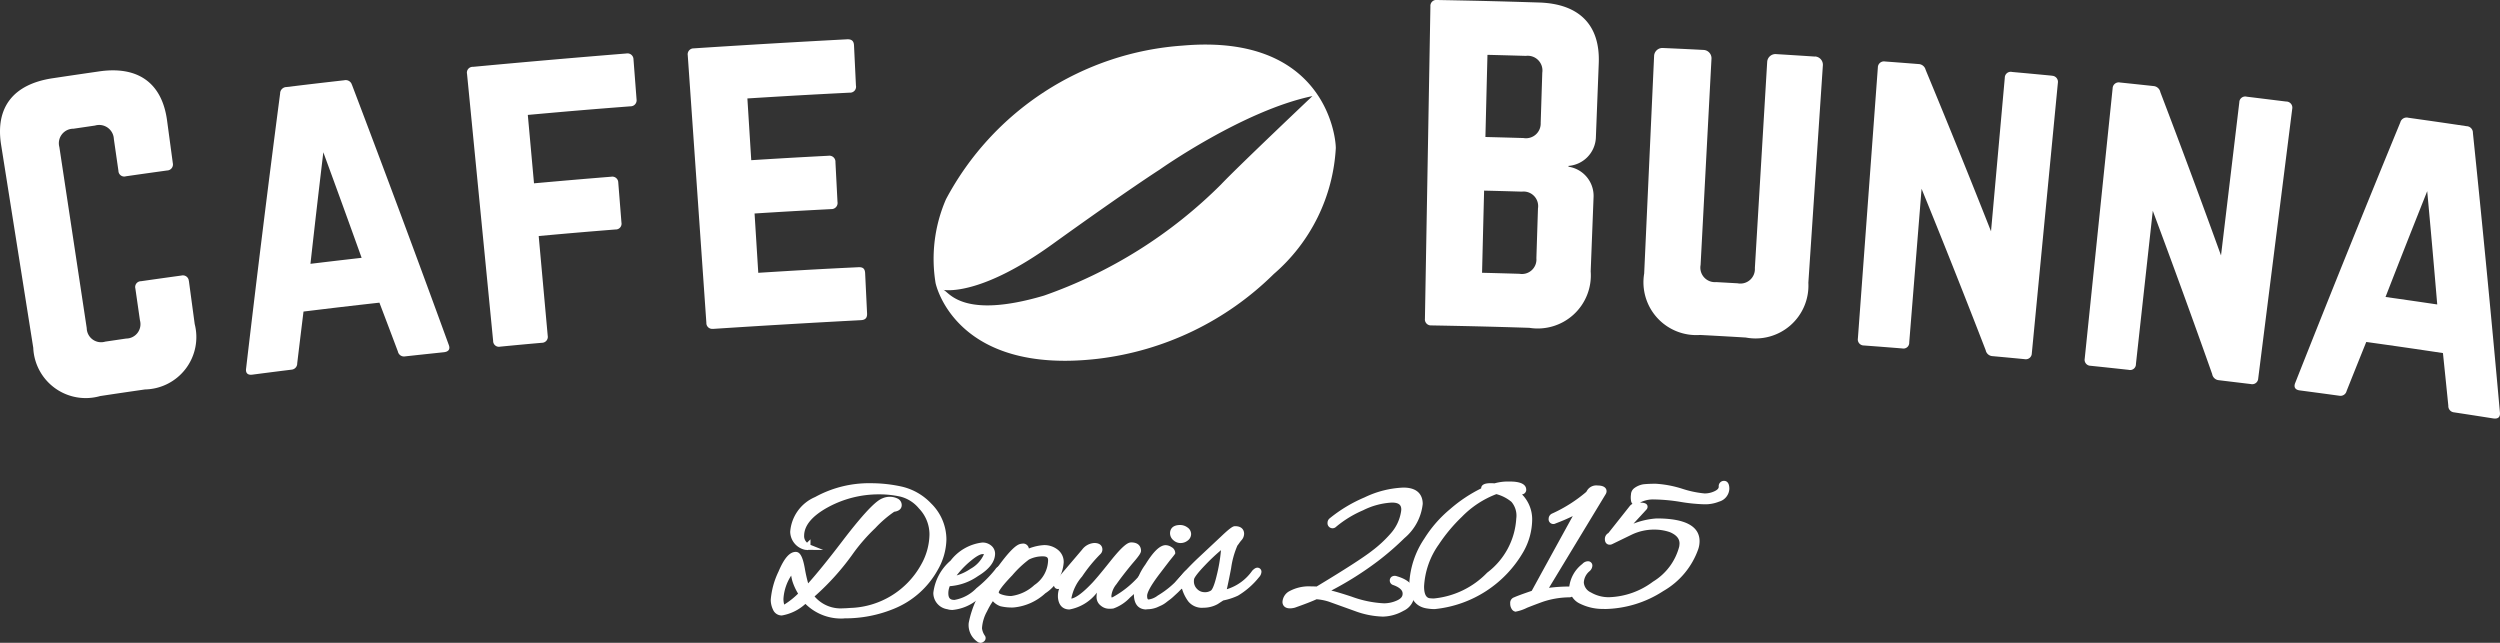
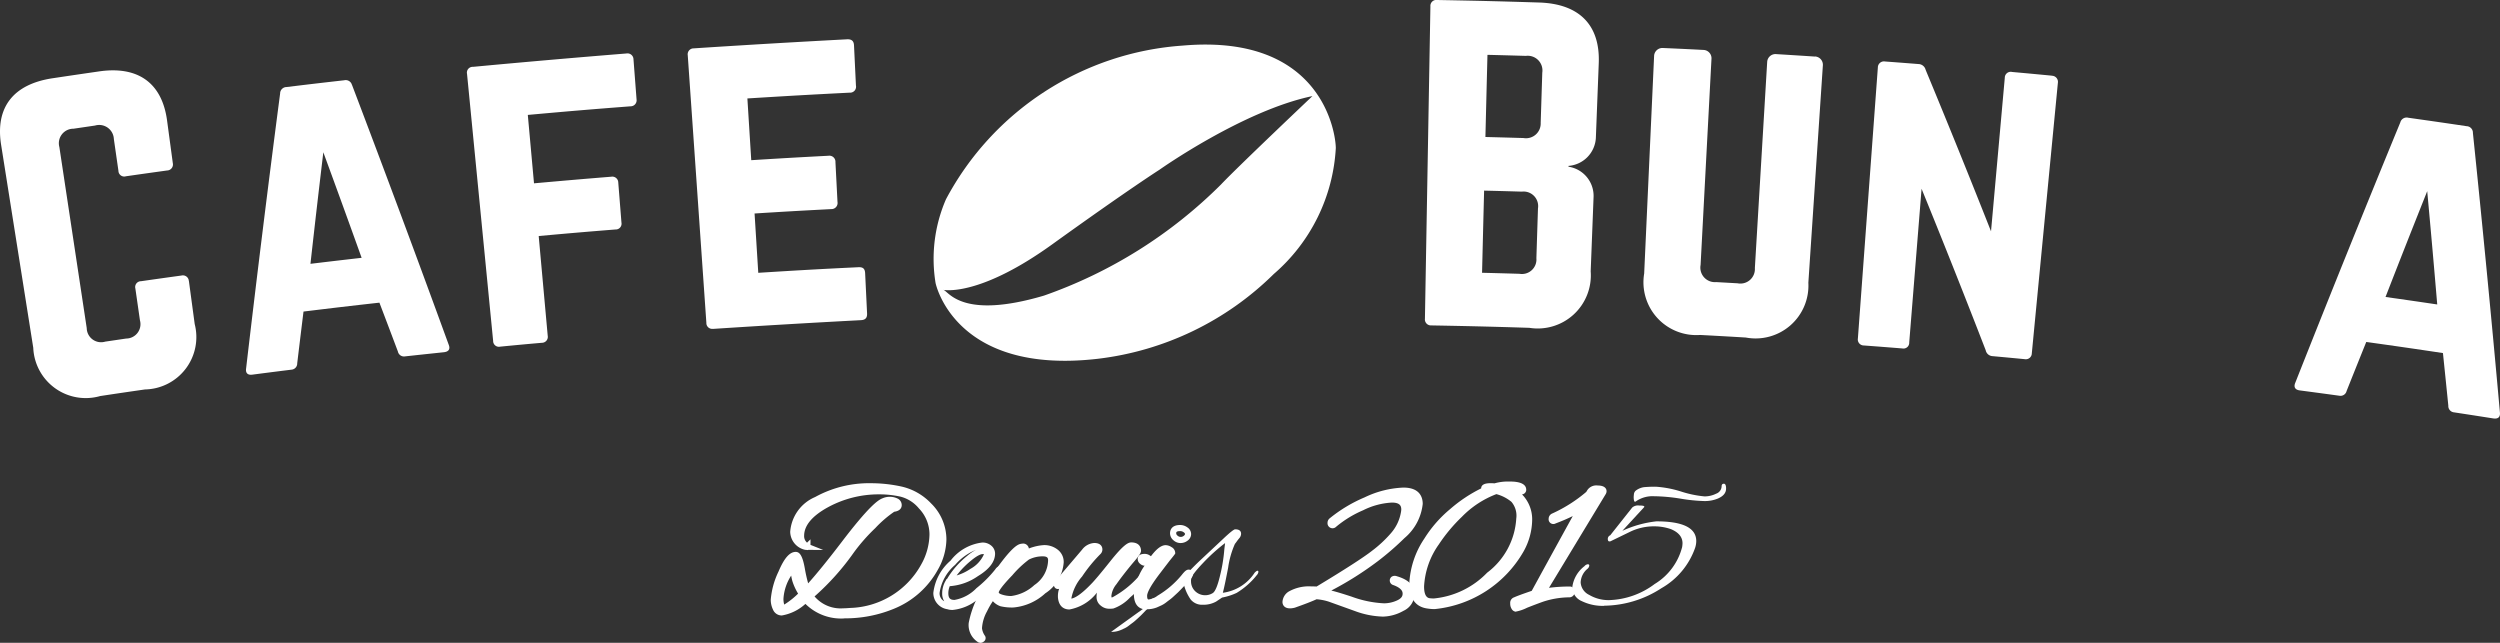
<svg xmlns="http://www.w3.org/2000/svg" id="Group_32" data-name="Group 32" width="129.568" height="33.315" viewBox="0 0 129.568 33.315">
  <rect x="0" y="0" width="129.568" height="33.315" fill="#333333" stroke="none" />
  <defs>
    <clipPath id="clip-path">
      <rect id="Rectangle_46" data-name="Rectangle 46" width="129.568" height="33.315" fill="#fff" />
    </clipPath>
  </defs>
  <g id="Group_31" data-name="Group 31" clip-path="url(#clip-path)">
    <path id="Path_149" data-name="Path 149" d="M324.8,19.876c0-.7-.652-5.943-7.924-5.314a15.077,15.077,0,0,0-12.279,7.964,7.755,7.755,0,0,0-.54,4.342s.971,4.8,8.434,3.924a15.576,15.576,0,0,0,9.093-4.39,9.292,9.292,0,0,0,3.216-6.526m-5.946,1.882a24.378,24.378,0,0,1-9.18,5.763c-4.21,1.245-4.917-.182-5.2-.295l-.039-.007a.084.084,0,0,1,.039.007c.28.041,2.1.179,5.621-2.357,3.966-2.854,5.569-3.874,5.569-3.874s4.336-3.069,7.925-3.815c0,0-3.9,3.692-4.735,4.578" transform="translate(-255.569 -12.2)" fill="#fff" />
    <path id="Path_150" data-name="Path 150" d="M9.787,33.824a.309.309,0,0,0-.382-.284c-.841.116-1.261.175-2.1.295a.3.3,0,0,0-.289.378l.237,1.648a.745.745,0,0,1-.716.945l-1.084.16a.745.745,0,0,1-.958-.7L3.077,26.883a.753.753,0,0,1,.733-.952l1.115-.164a.762.762,0,0,1,.976.7l.237,1.648a.3.3,0,0,0,.388.281c.852-.122,1.278-.182,2.131-.3a.312.312,0,0,0,.3-.377l-.3-2.227c-.265-1.938-1.508-2.822-3.516-2.532-.967.14-1.451.211-2.417.356C.687,23.623-.249,24.828.057,26.76L1.724,37.286a2.721,2.721,0,0,0,3.469,2.5c.928-.14,1.391-.208,2.32-.342a2.714,2.714,0,0,0,2.578-3.389l-.3-2.227" transform="translate(0 -19.26)" fill="#fff" />
    <path id="Path_151" data-name="Path 151" d="M85.576,26.359a.334.334,0,0,0-.4-.248c-1.2.136-1.8.206-2.993.351a.334.334,0,0,0-.331.334q-.931,7.123-1.764,14.257c-.033.235.087.345.316.316.813-.106,1.22-.158,2.034-.259a.321.321,0,0,0,.3-.33c.129-1.073.194-1.609.326-2.682,1.573-.192,2.36-.285,3.934-.461.385,1.012.577,1.519.958,2.532a.321.321,0,0,0,.365.253c.806-.088,1.21-.131,2.016-.216.25-.026.341-.161.255-.382q-2.459-6.749-5.011-13.463m-2.157,9.262c.259-2.312.393-3.468.667-5.78.8,2.186,1.2,3.28,1.985,5.47-1.061.121-1.592.183-2.652.311" transform="translate(-67.334 -21.951)" fill="#fff" />
    <path id="Path_152" data-name="Path 152" d="M155.8,26.828c1.587-.144,2.381-.212,3.969-.339a.3.3,0,0,0,.311-.359l-.165-2.075a.31.31,0,0,0-.367-.3c-1.6.129-2.4.2-4,.342l-.321-3.545c2.126-.192,3.19-.282,5.318-.446a.312.312,0,0,0,.318-.358l-.159-2.075a.312.312,0,0,0-.371-.305q-3.975.321-7.943.692a.3.3,0,0,0-.313.365l1.353,13.837a.3.3,0,0,0,.365.3c.866-.084,1.3-.125,2.164-.2a.307.307,0,0,0,.3-.362c-.187-2.065-.28-3.1-.467-5.161" transform="translate(-127.872 -14.596)" fill="#fff" />
    <path id="Path_153" data-name="Path 153" d="M225.215,27.823q3.836-.251,7.673-.453c.25-.012.328-.141.318-.349l-.1-2.079c-.011-.229-.1-.329-.352-.316-2.075.1-3.112.16-5.187.29-.077-1.23-.115-1.845-.192-3.074,1.591-.1,2.386-.145,3.978-.228a.316.316,0,0,0,.32-.371l-.106-2.058a.316.316,0,0,0-.359-.336c-1.6.084-2.4.13-4.005.23l-.2-3.2c2.121-.132,3.182-.192,5.3-.3a.308.308,0,0,0,.326-.37c-.04-.832-.06-1.247-.1-2.079-.01-.208-.1-.328-.362-.316q-3.98.21-7.955.47a.306.306,0,0,0-.3.354q.483,6.935.965,13.87a.3.3,0,0,0,.336.311" transform="translate(-188.268 -10.777)" fill="#fff" />
    <path id="Path_154" data-name="Path 154" d="M469.844.131C467.729.065,466.672.039,464.556,0a.308.308,0,0,0-.359.331q-.142,8.1-.284,16.19a.311.311,0,0,0,.333.344c2.03.037,3.045.062,5.075.125a2.753,2.753,0,0,0,3.183-2.927c.06-1.551.09-2.326.15-3.877a1.529,1.529,0,0,0-1.3-1.546l0-.042a1.539,1.539,0,0,0,1.418-1.445l.15-3.877C473,1.3,471.916.2,469.844.131m-.155,13.242a.753.753,0,0,1-.878.817c-.775-.023-1.162-.033-1.937-.053.042-1.7.063-2.555.106-4.258.783.019,1.175.03,1.958.053a.755.755,0,0,1,.834.869c-.033,1.028-.049,1.543-.082,2.571m.222-7.018a.763.763,0,0,1-.893.8c-.788-.023-1.183-.034-1.971-.054.042-1.7.063-2.555.106-4.258.8.02,1.2.031,1.992.054a.762.762,0,0,1,.849.87c-.033,1.037-.049,1.555-.082,2.592" transform="translate(-390.063 0)" fill="#fff" />
    <path id="Path_155" data-name="Path 155" d="M544.094,16.079c-.806-.053-1.209-.078-2.014-.128a.431.431,0,0,0-.463.394q-.319,5.346-.639,10.692a.753.753,0,0,1-.9.792l-1.106-.062a.753.753,0,0,1-.807-.888q.282-5.348.565-10.7a.431.431,0,0,0-.416-.444c-.841-.044-1.262-.064-2.1-.1a.431.431,0,0,0-.458.4l-.515,11.289a2.738,2.738,0,0,0,2.9,3.183c.946.05,1.42.077,2.366.133A2.738,2.738,0,0,0,543.75,27.8q.376-5.638.753-11.276a.431.431,0,0,0-.41-.45" transform="translate(-450.028 -13.147)" fill="#fff" />
    <path id="Path_156" data-name="Path 156" d="M614.915,20.747c-.822-.078-1.232-.117-2.054-.191a.307.307,0,0,0-.38.3q-.357,3.98-.714,7.959-1.658-4.2-3.389-8.37a.393.393,0,0,0-.372-.3c-.691-.054-1.037-.081-1.729-.132a.316.316,0,0,0-.375.31q-.517,7.023-1.035,14.046a.311.311,0,0,0,.313.362c.794.059,1.19.09,1.984.153a.3.3,0,0,0,.364-.309q.32-3.983.64-7.965,1.7,4.169,3.323,8.367a.38.38,0,0,0,.355.307c.666.061,1,.092,1.665.156a.311.311,0,0,0,.37-.3q.675-7.01,1.351-14.019a.317.317,0,0,0-.318-.369" transform="translate(-508.578 -16.826)" fill="#fff" />
-     <path id="Path_157" data-name="Path 157" d="M689.158,27.828c-.82-.1-1.23-.153-2.05-.252a.307.307,0,0,0-.389.293q-.474,3.967-.948,7.935-1.535-4.247-3.145-8.466a.393.393,0,0,0-.363-.315c-.69-.075-1.035-.111-1.725-.183a.317.317,0,0,0-.384.3q-.724,7-1.447,14.01a.311.311,0,0,0,.3.371c.792.082,1.188.125,1.98.211a.3.3,0,0,0,.374-.3l.874-7.943q1.577,4.217,3.078,8.462a.381.381,0,0,0,.346.318c.665.08,1,.121,1.661.2a.311.311,0,0,0,.379-.292l1.763-13.973a.317.317,0,0,0-.307-.378" transform="translate(-570.662 -22.564)" fill="#fff" />
    <path id="Path_158" data-name="Path 158" d="M756.282,39.1a.338.338,0,0,0-.326-.347c-1.209-.18-1.814-.267-3.025-.438a.338.338,0,0,0-.411.24q-2.77,6.73-5.446,13.5c-.093.222,0,.361.227.391.824.109,1.235.164,2.059.277a.325.325,0,0,0,.376-.246c.406-1.017.609-1.525,1.019-2.541,1.591.222,2.385.337,3.974.575.113,1.092.169,1.637.279,2.729a.325.325,0,0,0,.291.343c.814.124,1.22.187,2.033.315.251.04.376-.068.35-.308q-.65-7.248-1.4-14.486m-4.529,8.5c.857-2.2,1.289-3.293,2.161-5.484.215,2.349.319,3.523.519,5.872-1.071-.159-1.607-.236-2.68-.388" transform="translate(-628.118 -32.213)" fill="#fff" />
    <path id="Path_159" data-name="Path 159" d="M253.6,164.2a2.567,2.567,0,0,1-1.245.656.331.331,0,0,1-.314-.208,1.01,1.01,0,0,1-.1-.449,4.034,4.034,0,0,1,.391-1.39q.391-.927.748-.926.183,0,.314.724a5.591,5.591,0,0,0,.265,1.052q.656-.695,1.9-2.316a8.518,8.518,0,0,1,2.075-2.249.98.98,0,0,1,.357-.067.555.555,0,0,1,.3.077.226.226,0,0,1,.121.193q0,.164-.28.193a5.628,5.628,0,0,0-1.042.888,9.558,9.558,0,0,0-1.129,1.283,12.535,12.535,0,0,1-2.123,2.345,1.9,1.9,0,0,0,1.7.8q.125,0,.376-.019a4.479,4.479,0,0,0,3.8-2.326,3.4,3.4,0,0,0,.454-1.641,2.109,2.109,0,0,0-.589-1.457,1.969,1.969,0,0,0-1.028-.656,5.129,5.129,0,0,0-1.134-.125,5.626,5.626,0,0,0-2.741.685q-1.322.724-1.322,1.622a.592.592,0,0,0,.13.4.711.711,0,0,0,.179.174h-.058a.816.816,0,0,1-.656-.782,1.975,1.975,0,0,1,1.211-1.66,5.613,5.613,0,0,1,2.842-.695,7.188,7.188,0,0,1,1.544.174,2.872,2.872,0,0,1,1.438.83,2.455,2.455,0,0,1,.743,1.747,3.1,3.1,0,0,1-.425,1.5,4.364,4.364,0,0,1-2.191,1.95,6.423,6.423,0,0,1-2.519.492,2.4,2.4,0,0,1-2-.811m-1.313-.039a1.112,1.112,0,0,0,.116.521,3.732,3.732,0,0,0,1-.762,3.169,3.169,0,0,1-.352-.729,3.679,3.679,0,0,1-.1-.7,3.07,3.07,0,0,0-.666,1.67m1.38-2.7a.029.029,0,0,0,.019-.01c0,.013,0,.019,0,.019s-.008,0-.014-.01" transform="translate(-211.834 -133.12)" fill="#fff" />
    <path id="Path_160" data-name="Path 160" d="M254.756,164.33a2.624,2.624,0,0,1-2.021-.753,2.412,2.412,0,0,1-1.222.6.487.487,0,0,1-.457-.3,1.173,1.173,0,0,1-.118-.519,4.125,4.125,0,0,1,.4-1.452c.295-.7.579-1.024.895-1.024.225,0,.361.248.47.855a7.772,7.772,0,0,0,.173.775c.422-.47,1-1.177,1.711-2.108,1.426-1.875,1.907-2.211,2.145-2.3a.937.937,0,0,1,.8.024.378.378,0,0,1,.194.327c0,.111-.051.3-.389.347a5.9,5.9,0,0,0-.98.846,9.422,9.422,0,0,0-1.112,1.263,12.987,12.987,0,0,1-2.037,2.279,1.773,1.773,0,0,0,1.483.616c.078,0,.2-.006.364-.019a4.345,4.345,0,0,0,3.675-2.243,3.264,3.264,0,0,0,.434-1.565,1.939,1.939,0,0,0-.547-1.35,1.827,1.827,0,0,0-.945-.608,5,5,0,0,0-1.1-.121,5.494,5.494,0,0,0-2.665.666c-.822.45-1.239.949-1.239,1.482a.436.436,0,0,0,.093.293l.056.064.18-.175v.288l.662.264-.773-.005a.159.159,0,0,1-.109,0l-.046,0a.975.975,0,0,1-.785-.938,2.128,2.128,0,0,1,1.291-1.8,5.8,5.8,0,0,1,2.921-.716,7.385,7.385,0,0,1,1.578.177,3.04,3.04,0,0,1,1.517.874,2.621,2.621,0,0,1,.789,1.859,3.271,3.271,0,0,1-.444,1.573,4.54,4.54,0,0,1-2.268,2.02,6.612,6.612,0,0,1-2.581.5m-2.54-3.125c-.08.015-.286.131-.58.827a3.924,3.924,0,0,0-.378,1.328.846.846,0,0,0,.085.379l.012.022a1.366,1.366,0,0,1-.068-.44,3.231,3.231,0,0,1,.695-1.761l.242-.347-.007-.009m-.214.913a2.476,2.476,0,0,0-.4,1.2,1.084,1.084,0,0,0,.039.3,4,4,0,0,0,.72-.568,2.939,2.939,0,0,1-.3-.66,2.636,2.636,0,0,1-.058-.276m6.924-3.625a2.252,2.252,0,0,1,.565,1.49,3.574,3.574,0,0,1-.473,1.717A4.322,4.322,0,0,1,257,163.617q.109-.041.216-.086a4.228,4.228,0,0,0,2.113-1.88,2.959,2.959,0,0,0,.4-1.419,2.311,2.311,0,0,0-.7-1.636c-.035-.036-.071-.071-.107-.1m-6.159,4.612h0l-.09.088c-.047.047-.094.091-.14.134l.124-.094.124-.1.02.025-.018-.027.111-.092a12.439,12.439,0,0,0,2.1-2.316,9.75,9.75,0,0,1,1.148-1.3,5.672,5.672,0,0,1,1.077-.914l.028-.015.032,0c.113-.011.14-.038.14-.039s0-.025-.05-.055a.642.642,0,0,0-.518,0c-.215.081-.737.528-2.006,2.2-.829,1.08-1.473,1.863-1.912,2.329Zm-.521-1.853.026.39a3.533,3.533,0,0,0,.1.668,3.033,3.033,0,0,0,.335.688l.05.084-.083-.2a5.7,5.7,0,0,1-.275-1.085,2.1,2.1,0,0,0-.149-.545m3.313-3.583a5.213,5.213,0,0,0-2.156.647c-.761.437-1.131.935-1.131,1.522a.6.6,0,0,0,.092.314.925.925,0,0,1-.005-.1c0-.658.473-1.251,1.4-1.761a5.7,5.7,0,0,1,1.8-.621" transform="translate(-210.992 -132.279)" fill="#fff" />
-     <path id="Path_161" data-name="Path 161" d="M305.677,180.778a.607.607,0,0,1-.193-.029q-.618-.174-.618-.695a2.472,2.472,0,0,1,.849-1.563,2.313,2.313,0,0,1,1.525-.888.536.536,0,0,1,.362.121.376.376,0,0,1,.14.294q0,.541-.816,1.033a2.79,2.79,0,0,1-1.327.492.423.423,0,0,1-.135-.019,1.119,1.119,0,0,0-.145.55q0,.5.478.5a2.188,2.188,0,0,0,1.24-.646,6.167,6.167,0,0,0,1-1q.087-.116.15-.116c.042,0,.063.019.063.058a.326.326,0,0,1-.077.164,5.928,5.928,0,0,1-1.255,1.216,2.282,2.282,0,0,1-1.245.531M307.5,178c0-.077-.082-.116-.246-.116a1.317,1.317,0,0,0-.7.377,4.3,4.3,0,0,0-.946,1.052.394.394,0,0,0,.125.019,2.018,2.018,0,0,0,.98-.391,1.722,1.722,0,0,0,.767-.854A.233.233,0,0,0,307.5,178" transform="translate(-256.335 -149.33)" fill="#fff" />
    <path id="Path_162" data-name="Path 162" d="M304.836,180.1a.766.766,0,0,1-.243-.037.851.851,0,0,1-.727-.846,2.589,2.589,0,0,1,.894-1.673,2.431,2.431,0,0,1,1.64-.937.692.692,0,0,1,.466.159.537.537,0,0,1,.2.415c0,.418-.3.812-.892,1.169a2.9,2.9,0,0,1-1.409.515h-.045a.94.94,0,0,0-.076.373c0,.284.127.343.319.343a2.07,2.07,0,0,0,1.137-.609,6.035,6.035,0,0,0,.981-.98.371.371,0,0,1,.275-.177.212.212,0,0,1,.222.217.451.451,0,0,1-.108.258,6.121,6.121,0,0,1-1.29,1.252,2.4,2.4,0,0,1-1.338.561m1.242-3.121a2.856,2.856,0,0,0-1.089.784,2.345,2.345,0,0,0-.805,1.453.469.469,0,0,0,.243.434.741.741,0,0,1-.108-.415,1.28,1.28,0,0,1,.165-.627l.064-.116.018.006.066-.108a4.49,4.49,0,0,1,.98-1.092,2.514,2.514,0,0,1,.465-.32m.336.225c-.07,0-.242.044-.6.34a4.5,4.5,0,0,0-.744.766,2.535,2.535,0,0,0,.716-.342,1.594,1.594,0,0,0,.7-.76.581.581,0,0,0-.072,0" transform="translate(-255.494 -148.489)" fill="#fff" />
    <path id="Path_163" data-name="Path 163" d="M320.989,178.777a1.933,1.933,0,0,1-.893,1.482,2.684,2.684,0,0,1-1.549.7,2.463,2.463,0,0,1-.632-.058,1.007,1.007,0,0,1-.439-.347,2.446,2.446,0,0,0-.444.69,2.2,2.2,0,0,0-.28.951,1.014,1.014,0,0,0,.183.483.063.063,0,0,1-.029.082.151.151,0,0,1-.072.034.1.1,0,0,1-.043-.01.894.894,0,0,1-.405-.864,5.15,5.15,0,0,1,1.067-2.22q1.066-1.578,1.472-1.713a.841.841,0,0,1,.125-.019q.164,0,.164.357a.981.981,0,0,1,.4-.184,2.4,2.4,0,0,1,.521-.1.958.958,0,0,1,.6.2.642.642,0,0,1,.256.536m-.492-.1q0-.367-.434-.367a1.707,1.707,0,0,0-.791.183,6.041,6.041,0,0,0-.907.849q-.743.772-.743.994,0,.174.266.26a1.708,1.708,0,0,0,.535.087,2.306,2.306,0,0,0,1.3-.6,1.754,1.754,0,0,0,.772-1.4" transform="translate(-266.02 -149.637)" fill="#fff" />
    <path id="Path_164" data-name="Path 164" d="M315.993,182.11a.256.256,0,0,1-.113-.026,1.045,1.045,0,0,1-.495-1.007,5.188,5.188,0,0,1,1.094-2.309c.983-1.454,1.357-1.71,1.553-1.775l.019-.005a.828.828,0,0,1,.157-.022.3.3,0,0,1,.294.256,2.164,2.164,0,0,1,.222-.076,2.519,2.519,0,0,1,.566-.1,1.117,1.117,0,0,1,.7.231.8.8,0,0,1,.318.661,2.089,2.089,0,0,1-.954,1.607,2.8,2.8,0,0,1-1.647.734,2.587,2.587,0,0,1-.677-.064.949.949,0,0,1-.394-.262,3.946,3.946,0,0,0-.3.523,2.059,2.059,0,0,0-.263.879.85.85,0,0,0,.16.4l.011.023a.222.222,0,0,1-.085.273.281.281,0,0,1-.163.063m2.132-4.812c-.138.052-.5.341-1.382,1.648a4.79,4.79,0,0,0-1.039,2.131,1.167,1.167,0,0,0,.068.427.643.643,0,0,1-.02-.152,2.325,2.325,0,0,1,.3-1.022,2.491,2.491,0,0,1,.485-.741l.087-.072c0-.006,0-.012,0-.018,0-.141.094-.383.788-1.1a10.3,10.3,0,0,1,.8-.781v-.131a.563.563,0,0,0-.024-.2l-.064.012m1.51.131a.511.511,0,0,1,.181.41,1.913,1.913,0,0,1-.833,1.53,3.721,3.721,0,0,1-.809.5,3.565,3.565,0,0,0,.984-.579,1.8,1.8,0,0,0,.832-1.356.48.48,0,0,0-.194-.41.779.779,0,0,0-.16-.1m-.413.2a1.559,1.559,0,0,0-.719.166,5.376,5.376,0,0,0-.865.818c-.653.678-.7.856-.7.885,0,.052.109.093.156.108a1.561,1.561,0,0,0,.486.079,2.179,2.179,0,0,0,1.205-.569,1.591,1.591,0,0,0,.711-1.279c0-.11-.021-.208-.275-.208" transform="translate(-265.179 -148.795)" fill="#fff" />
    <path id="Path_165" data-name="Path 165" d="M347.038,180.711a1.356,1.356,0,0,1-.208.01.515.515,0,0,1-.319-.126.393.393,0,0,1-.159-.323,1.544,1.544,0,0,1,.072-.439q.072-.241.1-.367-1.11,1.293-1.737,1.293-.4,0-.434-.492V180.2a2.18,2.18,0,0,1,.5-1.119,6.972,6.972,0,0,0-.569.579.132.132,0,0,1-.1.039c-.026,0-.039-.016-.039-.048a.363.363,0,0,1,.087-.164l1.332-1.564a.7.7,0,0,1,.512-.29q.261,0,.261.174a.175.175,0,0,1-.058.125,7.859,7.859,0,0,0-.97,1.187,2.6,2.6,0,0,0-.584,1.226q0,.174.116.174.406,0,1.177-.8.27-.27,1-1.192t.965-.922q.347,0,.348.27a1.81,1.81,0,0,1-.405.56q-.55.666-.84,1.086a1.326,1.326,0,0,0-.289.68q0,.261.145.261a.388.388,0,0,0,.155-.039,5.1,5.1,0,0,0,1.592-1.351.159.159,0,0,1,.116-.068c.039,0,.058.021.058.063a.225.225,0,0,1-.067.14,9.617,9.617,0,0,1-.975.97,2.38,2.38,0,0,1-.792.536" transform="translate(-289.367 -149.33)" fill="#fff" />
    <path id="Path_166" data-name="Path 166" d="M343.947,180.076c-.2,0-.55-.083-.593-.639v-.08a1.153,1.153,0,0,1,.06-.349.316.316,0,0,1-.065.007.2.2,0,0,1-.2-.208.451.451,0,0,1,.119-.259l1.338-1.571a.85.85,0,0,1,.633-.346c.39,0,.42.255.42.333a.331.331,0,0,1-.1.238,7.762,7.762,0,0,0-.953,1.166,2.377,2.377,0,0,0-.555,1.134s0,.008,0,.011c.147-.022.452-.16,1.019-.749.177-.177.51-.573.994-1.181.687-.863.93-.982,1.09-.982.47,0,.507.329.507.429,0,.086-.034.195-.445.664-.359.434-.639.8-.829,1.072a1.152,1.152,0,0,0-.261.59.4.4,0,0,0,.01.1.317.317,0,0,0,.066-.022,4.985,4.985,0,0,0,1.537-1.31.308.308,0,0,1,.236-.122.212.212,0,0,1,.217.222.375.375,0,0,1-.107.245,9.754,9.754,0,0,1-.99.985,2.179,2.179,0,0,1-.864.571h0a1.3,1.3,0,0,1-.238.013.671.671,0,0,1-.417-.16.555.555,0,0,1-.22-.448,1.414,1.414,0,0,1,.019-.226,2.312,2.312,0,0,1-1.423.872m1.988-1.827-.1.411c-.02.088-.055.214-.1.376a1.385,1.385,0,0,0-.066.394.235.235,0,0,0,.1.2.422.422,0,0,0,.157.083.443.443,0,0,1-.12-.354,1.454,1.454,0,0,1,.318-.771c.2-.283.481-.652.848-1.1a2.7,2.7,0,0,0,.369-.474c0-.047-.019-.1-.188-.1-.026,0-.21.069-.841.862q-.206.26-.376.467m-.958-1.088-.833,1.169a1.978,1.978,0,0,0-.472,1.027v.068a.394.394,0,0,0,.1.282.4.4,0,0,1-.047-.2,2.694,2.694,0,0,1,.613-1.317,8.066,8.066,0,0,1,.992-1.213.044.044,0,0,0,.007-.01.279.279,0,0,0-.1-.013.555.555,0,0,0-.391.235l-.331.389Z" transform="translate(-288.525 -148.489)" fill="#fff" />
-     <path id="Path_167" data-name="Path 167" d="M370.653,176.07q-.492,0-.492-.637a3.083,3.083,0,0,1,.569-1.443q.569-.922.917-.931a.415.415,0,0,1,.217.077q.121.078.121.154-.048.068-.116.15c-.045.055-.093.114-.145.178s-.122.156-.212.275l-.26.343a2.945,2.945,0,0,0-.724,1.288q0,.353.241.352a1.141,1.141,0,0,0,.55-.222,4.9,4.9,0,0,0,1.284-1.1q.174-.222.236-.222t.063.077q0,.078-.222.309l-.352.367q-.13.135-.178.178l-.179.164a2.274,2.274,0,0,1-.2.169q-.068.048-.193.145a1.17,1.17,0,0,1-.222.14l-.222.1a1.216,1.216,0,0,1-.482.087m2.022-3.952a.264.264,0,0,1,.13.217.268.268,0,0,1-.12.217.429.429,0,0,1-.265.092.392.392,0,0,1-.265-.106.315.315,0,0,1-.121-.241q0-.27.367-.27a.471.471,0,0,1,.275.092" transform="translate(-311.235 -144.641)" fill="#fff" />
+     <path id="Path_167" data-name="Path 167" d="M370.653,176.07q-.492,0-.492-.637a3.083,3.083,0,0,1,.569-1.443q.569-.922.917-.931a.415.415,0,0,1,.217.077q.121.078.121.154-.048.068-.116.15c-.045.055-.093.114-.145.178s-.122.156-.212.275l-.26.343a2.945,2.945,0,0,0-.724,1.288q0,.353.241.352q.174-.222.236-.222t.063.077q0,.078-.222.309l-.352.367q-.13.135-.178.178l-.179.164a2.274,2.274,0,0,1-.2.169q-.068.048-.193.145a1.17,1.17,0,0,1-.222.14l-.222.1a1.216,1.216,0,0,1-.482.087m2.022-3.952a.264.264,0,0,1,.13.217.268.268,0,0,1-.12.217.429.429,0,0,1-.265.092.392.392,0,0,1-.265-.106.315.315,0,0,1-.121-.241q0-.27.367-.27a.471.471,0,0,1,.275.092" transform="translate(-311.235 -144.641)" fill="#fff" />
    <path id="Path_168" data-name="Path 168" d="M369.812,175.387c-.243,0-.651-.1-.651-.8a3.185,3.185,0,0,1,.593-1.526c.419-.679.752-1,1.048-1.007h0a.564.564,0,0,1,.307.1.351.351,0,0,1,.194.288v.051l-.03.041q-.051.071-.122.158l-.143.177q-.076.1-.209.272l-.261.343c-.6.778-.691,1.08-.691,1.192,0,.193.053.193.082.193a.971.971,0,0,0,.464-.2,4.76,4.76,0,0,0,1.244-1.065c.163-.208.258-.283.362-.283a.22.22,0,0,1,.222.237c0,.087-.045.188-.266.419l-.352.367q-.136.141-.186.186l-.177.163a2.345,2.345,0,0,1-.213.182q-.066.047-.188.142a1.306,1.306,0,0,1-.254.159l-.22.1a1.386,1.386,0,0,1-.549.1m.994-3.011c-.074,0-.308.09-.781.856a2.968,2.968,0,0,0-.546,1.359.559.559,0,0,0,.111.4.677.677,0,0,1-.063-.313c0-.175.078-.508.757-1.386l.259-.341q.137-.181.215-.279t.146-.18l.047-.059-.015-.01a.263.263,0,0,0-.131-.052m.772-.415a.549.549,0,0,1-.371-.146.472.472,0,0,1-.175-.361c0-.129.051-.429.526-.429a.63.63,0,0,1,.366.12h0a.416.416,0,0,1,.2.347.423.423,0,0,1-.183.344.587.587,0,0,1-.362.124m-.019-.618c-.208,0-.208.064-.208.111a.156.156,0,0,0,.067.122.244.244,0,0,0,.329.007c.058-.044.058-.077.058-.091s0-.043-.063-.087a.312.312,0,0,0-.183-.063" transform="translate(-310.395 -143.8)" fill="#fff" />
    <path id="Path_169" data-name="Path 169" d="M385.477,176.073a1.344,1.344,0,0,1-.69.164.757.757,0,0,1-.627-.27,2.351,2.351,0,0,1-.372-.859q-.174.174-.241.174c-.032,0-.048-.022-.048-.068a.158.158,0,0,1,.048-.116,14.364,14.364,0,0,1,1.081-1.139l1.216-1.139q.521-.492.618-.492.309,0,.309.232a.355.355,0,0,1-.092.227q-.092.111-.135.174t-.092.121a4.6,4.6,0,0,0-.352,1.235q-.179.936-.275,1.3a2.328,2.328,0,0,0,1.65-1.042c.064-.064.113-.1.145-.1s.048.021.048.063a.308.308,0,0,1-.087.169,3.89,3.89,0,0,1-1.042.917,3.131,3.131,0,0,1-.753.241Zm-1.3-1.071a.708.708,0,0,0,.217.536.747.747,0,0,0,.9.1q.193-.106.381-.888a8.3,8.3,0,0,0,.227-1.38l.039-.328a9.419,9.419,0,0,0-1.134,1.023q-.6.628-.622.83a.639.639,0,0,0-.01.106" transform="translate(-322.449 -144.895)" fill="#fff" />
-     <path id="Path_170" data-name="Path 170" d="M383.945,175.554a.912.912,0,0,1-.751-.33,2.11,2.11,0,0,1-.332-.678.287.287,0,0,1-.156.053.208.208,0,0,1-.208-.227.316.316,0,0,1,.088-.221A14.669,14.669,0,0,1,383.674,173l1.218-1.141c.525-.5.636-.535.727-.535.434,0,.468.3.468.391a.51.51,0,0,1-.128.328q-.086.1-.127.163c-.028.042-.059.082-.091.121a4.437,4.437,0,0,0-.327,1.174c-.089.468-.164.833-.224,1.091a2.5,2.5,0,0,0,1.319-.962c.111-.112.188-.155.268-.155a.208.208,0,0,1,.208.222.437.437,0,0,1-.123.27,4.07,4.07,0,0,1-1.09.956,3.25,3.25,0,0,1-.766.251l-.29.19a1.506,1.506,0,0,1-.771.186m-.882-1.47.037.141a2.215,2.215,0,0,0,.342.8.6.6,0,0,0,.5.211,1.2,1.2,0,0,0,.606-.14l.239-.157h-.015l.053-.2c.063-.24.155-.675.273-1.292a4.662,4.662,0,0,1,.371-1.285l.015-.022c.029-.035.057-.071.083-.109s.078-.106.143-.185a.2.2,0,0,0,.055-.125c0-.032,0-.069-.13-.072a2.235,2.235,0,0,0-.349.282l-.073.619a8.439,8.439,0,0,1-.23,1.4c-.177.733-.332.915-.45.985a.857.857,0,0,1-.5.131.845.845,0,0,1-.6-.252.864.864,0,0,1-.266-.651.812.812,0,0,1,.012-.133.36.36,0,0,1,.026-.1q-.079.084-.148.16m1.835-1.522a10.406,10.406,0,0,0-.819.772c-.535.557-.576.71-.579.735a.574.574,0,0,0-.009.091.55.55,0,0,0,.168.42.531.531,0,0,0,.377.163.55.55,0,0,0,.321-.075l.017-.011c.014-.007.136-.092.3-.786a8.3,8.3,0,0,0,.22-1.309" transform="translate(-321.608 -144.054)" fill="#fff" />
    <path id="Path_171" data-name="Path 171" d="M423.635,165.772a1.774,1.774,0,0,0,.7-.145q.425-.174.425-.512,0-.386-.589-.6c-.052-.019-.077-.045-.077-.077q0-.126.164-.077.8.232.8.772a.822.822,0,0,1-.492.729,2.1,2.1,0,0,1-1.038.275,4.319,4.319,0,0,1-1.356-.28l-1.342-.483a2.687,2.687,0,0,0-.724-.135q-.347.165-1.139.444a.855.855,0,0,1-.2.029q-.231,0-.232-.174a.53.53,0,0,1,.251-.405,1.958,1.958,0,0,1,1.071-.241c.109,0,.219,0,.328.01q2.258-1.361,2.934-1.892a6.4,6.4,0,0,0,1-.936,2.353,2.353,0,0,0,.55-1.158,1.149,1.149,0,0,0,.019-.164q0-.521-.647-.521a3.9,3.9,0,0,0-1.559.415,5.736,5.736,0,0,0-1.433.878.12.12,0,0,1-.087.039c-.065,0-.1-.039-.1-.116a.147.147,0,0,1,.058-.116,7.3,7.3,0,0,1,1.771-1.062,4.893,4.893,0,0,1,1.945-.492q.84,0,.84.685a2.525,2.525,0,0,1-.9,1.66,14.409,14.409,0,0,1-1.37,1.182,18.157,18.157,0,0,1-2.78,1.713,8.977,8.977,0,0,1,1.477.4,5.757,5.757,0,0,0,1.718.352" transform="translate(-351.912 -134.344)" fill="#fff" />
    <path id="Path_172" data-name="Path 172" d="M422.694,165.457a4.49,4.49,0,0,1-1.408-.289l-1.344-.483a2.694,2.694,0,0,0-.636-.125c-.239.11-.606.252-1.12.434a1.015,1.015,0,0,1-.256.038c-.288,0-.391-.172-.391-.333a.679.679,0,0,1,.313-.532,2.111,2.111,0,0,1,1.168-.274q.144,0,.288.007c1.469-.886,2.437-1.51,2.876-1.855a6.283,6.283,0,0,0,.978-.911,2.21,2.21,0,0,0,.517-1.083.974.974,0,0,0,.017-.14c0-.179-.058-.362-.487-.362a3.771,3.771,0,0,0-1.493.4,5.615,5.615,0,0,0-1.394.852.261.261,0,0,1-.448-.2.3.3,0,0,1,.115-.238,7.483,7.483,0,0,1,1.809-1.085,5.069,5.069,0,0,1,2.01-.506c.869,0,1,.529,1,.844a2.679,2.679,0,0,1-.944,1.772,14.635,14.635,0,0,1-1.385,1.2,17.027,17.027,0,0,1-2.409,1.52c.274.069.624.174,1.058.318a5.642,5.642,0,0,0,1.668.344,1.623,1.623,0,0,0,.642-.132c.294-.12.328-.266.328-.365,0-.068,0-.274-.484-.449a.245.245,0,0,1-.089-.429.3.3,0,0,1,.275-.028c.607.176.915.487.915.925a.973.973,0,0,1-.574.868,2.264,2.264,0,0,1-1.115.3m-1.888-.8.586.211a4.183,4.183,0,0,0,1.3.271,1.933,1.933,0,0,0,.859-.2,1.935,1.935,0,0,1-.757.153,5.938,5.938,0,0,1-1.768-.36l-.222-.072m-1.784-.446a1.818,1.818,0,0,0-.984.215.379.379,0,0,0-.179.272c-.006,0,.012.014.072.014a.693.693,0,0,0,.164-.024c.462-.164.818-.3,1.046-.4l-.074-.008.119-.062-.165,0m4.189-4.98c.7,0,.806.426.806.68a1.268,1.268,0,0,1-.021.191,2.519,2.519,0,0,1-.585,1.234,3.97,3.97,0,0,1-.282.309q.325-.281.508-.473a2.4,2.4,0,0,0,.854-1.55c0-.245-.077-.526-.68-.526a3.854,3.854,0,0,0-1.129.193,2.691,2.691,0,0,1,.531-.057" transform="translate(-351.072 -133.502)" fill="#fff" />
    <path id="Path_173" data-name="Path 173" d="M465.569,158.047q-.019.135-.251.043a1.079,1.079,0,0,0-.372-.092h-.159a1.424,1.424,0,0,1,.55.338,1.682,1.682,0,0,1,.541,1.274,3.272,3.272,0,0,1-.425,1.554,5.836,5.836,0,0,1-4.459,2.905,2.219,2.219,0,0,1-.367-.029q-.8-.106-.8-1.129a4.376,4.376,0,0,1,.753-2.249,6.217,6.217,0,0,1,1.308-1.5,7.126,7.126,0,0,1,1.7-1.11.111.111,0,0,1-.039-.077q0-.116.319-.116.1,0,.232.01a2.344,2.344,0,0,1,.743-.1q.724,0,.724.27m-5.3,5.009q0,.734.473.772.1.01.193.01a4.552,4.552,0,0,0,2.866-1.375,3.923,3.923,0,0,0,1.564-2.929,1.232,1.232,0,0,0-.309-.984,2.128,2.128,0,0,0-.888-.444,5.033,5.033,0,0,0-1.892,1.226,8.534,8.534,0,0,0-1.216,1.457,4.253,4.253,0,0,0-.792,2.268" transform="translate(-386.627 -132.661)" fill="#fff" />
    <path id="Path_174" data-name="Path 174" d="M460.154,163.389a2.424,2.424,0,0,1-.393-.031c-.423-.056-.934-.325-.934-1.286a4.548,4.548,0,0,1,.776-2.332,6.393,6.393,0,0,1,1.34-1.534,7.462,7.462,0,0,1,1.609-1.073c0-.178.164-.269.478-.269.06,0,.13,0,.211.008a2.591,2.591,0,0,1,.763-.095c.218,0,.883,0,.883.429l0,.023a.246.246,0,0,1-.118.183.26.26,0,0,1-.1.032,1.841,1.841,0,0,1,.526,1.326,3.441,3.441,0,0,1-.444,1.629,5.991,5.991,0,0,1-4.6,2.989m1.789-5.542a8.042,8.042,0,0,0-.792.6,6.083,6.083,0,0,0-1.275,1.457,4.245,4.245,0,0,0-.73,2.167.975.975,0,0,0,.3.834,1.157,1.157,0,0,1-.172-.689,4.424,4.424,0,0,1,.817-2.354,8.744,8.744,0,0,1,1.239-1.485,7.74,7.74,0,0,1,.616-.53m1.4-.417a4.968,4.968,0,0,0-1.791,1.177,8.4,8.4,0,0,0-1.193,1.428,4.121,4.121,0,0,0-.766,2.182c0,.587.237.606.327.613a1.744,1.744,0,0,0,.18.009,4.427,4.427,0,0,0,2.761-1.336,3.792,3.792,0,0,0,1.51-2.81,1.1,1.1,0,0,0-.25-.861,2.039,2.039,0,0,0-.778-.4m.57-.115a3.081,3.081,0,0,1,.406.27,1.358,1.358,0,0,1,.371,1.11,4.091,4.091,0,0,1-1.618,3.048,6.8,6.8,0,0,1-1.572,1.072,6.13,6.13,0,0,0,1.873-1.189,4.941,4.941,0,0,0,1.1-1.375,3.129,3.129,0,0,0,.406-1.478,1.516,1.516,0,0,0-.491-1.158,1.272,1.272,0,0,0-.479-.3m-.963-.128.038.038.1-.04c-.055,0-.1,0-.135,0" transform="translate(-385.787 -131.821)" fill="#fff" />
    <path id="Path_175" data-name="Path 175" d="M495.6,164.292a.094.094,0,0,1,.106.106q0,.135-.145.135a4.585,4.585,0,0,0-1.38.232q-.357.125-.845.318a5.344,5.344,0,0,1-.521.193q-.034,0-.082-.072a.363.363,0,0,1-.048-.2q0-.13.087-.159.261-.116.975-.357,1.206-2.21,2.422-4.411a7.877,7.877,0,0,1-1.351.637c-.1.039-.145.007-.145-.1a.143.143,0,0,1,.087-.125,7.644,7.644,0,0,0,1.824-1.158l.058-.1a.415.415,0,0,1,.405-.183q.309,0,.309.145a.167.167,0,0,1-.029.077l-3.108,5.134a7.919,7.919,0,0,1,1.38-.116" transform="translate(-414.256 -133.732)" fill="#fff" />
    <path id="Path_176" data-name="Path 176" d="M491.975,164.593a.277.277,0,0,1-.215-.143.517.517,0,0,1-.075-.291.3.3,0,0,1,.2-.31c.159-.071.463-.183.915-.337.7-1.28,1.413-2.581,2.127-3.875-.263.13-.56.258-.89.382a.245.245,0,0,1-.36-.245.3.3,0,0,1,.169-.264l.023-.01a7.469,7.469,0,0,0,1.757-1.116l.043-.071a.556.556,0,0,1,.542-.261c.407,0,.468.191.468.3a.307.307,0,0,1-.052.159l-2.932,4.844a8.394,8.394,0,0,1,1.068-.067.251.251,0,0,1,.265.265.281.281,0,0,1-.3.295,4.452,4.452,0,0,0-1.332.224c-.229.081-.511.187-.834.315a2.236,2.236,0,0,1-.58.2m.03-.452a.166.166,0,0,0,0,.018.29.29,0,0,0,.013.1c.065-.023.188-.069.421-.162.326-.129.613-.237.851-.32q.121-.038.239-.07l-.12.02-.346.061,3.271-5.405a.644.644,0,0,0-.126-.01c-.141,0-.23.033-.265.1l-.077.129-.023.018q-.483.38-.877.643.15-.08.281-.161l.517-.32-.294.532c-.812,1.47-1.627,2.954-2.422,4.41l-.03.055-.059.02c-.461.156-.781.273-.953.348" transform="translate(-413.415 -132.89)" fill="#fff" />
    <path id="Path_177" data-name="Path 177" d="M513.553,163.857a2.5,2.5,0,0,1-1.173-.251.789.789,0,0,1-.478-.729,1.632,1.632,0,0,1,.628-1.076.266.266,0,0,1,.174-.1c.051,0,.077.024.077.072a.264.264,0,0,1-.1.169.964.964,0,0,0-.347.7.768.768,0,0,0,.444.647,1.963,1.963,0,0,0,1.042.27,4.125,4.125,0,0,0,2.35-.835,3.151,3.151,0,0,0,1.424-1.916,1.6,1.6,0,0,0,.019-.193q0-.483-.6-.734a2.619,2.619,0,0,0-.869-.145,2.824,2.824,0,0,0-1.245.28l-1.013.492a.133.133,0,0,1-.058.01q-.087,0-.087-.13a.2.2,0,0,1,.126-.188l1.139-1.438a.454.454,0,0,1,.357-.106q.27,0,.27.058a.055.055,0,0,1-.019.039l-1.12,1.216a5.651,5.651,0,0,1,1.766-.492q2.065,0,2.065,1.023a1.15,1.15,0,0,1-.058.348,3.878,3.878,0,0,1-1.747,2.094,5.531,5.531,0,0,1-2.973.907m5.887-5.549a1.77,1.77,0,0,1-.7.125,8.756,8.756,0,0,1-1.226-.125,9.283,9.283,0,0,0-1.385-.125,1.5,1.5,0,0,0-.931.27c-.052.039-.084.01-.1-.087a.85.85,0,0,1,0-.256.291.291,0,0,1,.087-.208.913.913,0,0,1,.434-.188,6,6,0,0,1,.622-.024,5.548,5.548,0,0,1,1.308.251,5.639,5.639,0,0,0,1.211.251,1.341,1.341,0,0,0,.6-.14.42.42,0,0,0,.285-.372q0-.145.116-.145t.116.251q0,.338-.434.521" transform="translate(-430.413 -132.457)" fill="#fff" />
-     <path id="Path_178" data-name="Path 178" d="M512.713,163.174a2.668,2.668,0,0,1-1.247-.269.953.953,0,0,1-.563-.87,1.755,1.755,0,0,1,.677-1.191.405.405,0,0,1,.284-.141.224.224,0,0,1,.237.232.405.405,0,0,1-.143.281.811.811,0,0,0-.3.592.618.618,0,0,0,.367.511,1.815,1.815,0,0,0,.96.247,3.989,3.989,0,0,0,2.259-.806,3.014,3.014,0,0,0,1.358-1.817,1.365,1.365,0,0,0,.016-.161c0-.253-.164-.445-.5-.587a2.467,2.467,0,0,0-.807-.132,2.679,2.679,0,0,0-1.176.264l-1.013.492a.279.279,0,0,1-.127.026c-.113,0-.246-.076-.246-.289a.348.348,0,0,1,.181-.314l1.118-1.411a.383.383,0,0,1,.131-.1.319.319,0,0,1-.077-.184.974.974,0,0,1,0-.3.431.431,0,0,1,.152-.318,1.067,1.067,0,0,1,.509-.217,6.19,6.19,0,0,1,.64-.025,5.612,5.612,0,0,1,1.351.257,5.256,5.256,0,0,0,1.168.245,1.187,1.187,0,0,0,.528-.124c.2-.1.2-.192.2-.229a.272.272,0,0,1,.275-.3c.1,0,.275.053.275.41a.722.722,0,0,1-.531.667,1.932,1.932,0,0,1-.767.138,8.924,8.924,0,0,1-1.25-.127,9.168,9.168,0,0,0-1.361-.124,1.459,1.459,0,0,0-.723.164c.154,0,.394.016.394.217a.21.21,0,0,1-.066.151l-.664.722a4.032,4.032,0,0,1,1.2-.27c1.476,0,2.225.4,2.225,1.182a1.32,1.32,0,0,1-.065.4,4.051,4.051,0,0,1-1.814,2.181,5.713,5.713,0,0,1-3.057.932M511.36,161.6a.867.867,0,0,0-.138.433.628.628,0,0,0,.393.588,2.254,2.254,0,0,0,.969.23,2,2,0,0,1-.725-.262.918.918,0,0,1-.52-.783.956.956,0,0,1,.022-.207m4.62-2.778q.127.031.249.074a.958.958,0,0,1,.705.884,1.682,1.682,0,0,1-.021.215,3.318,3.318,0,0,1-1.49,2.024,5.843,5.843,0,0,1-.611.373,6.311,6.311,0,0,0,.788-.422,3.741,3.741,0,0,0,1.68-2.008.994.994,0,0,0,.05-.3c0-.482-.454-.764-1.35-.842m-3,.708,0,0Zm1.522-1.55c-.137,0-.2.031-.21.047l-1.026,1.3Zm.157-.171,0,0Zm-.222-.623a.3.3,0,0,0-.024.1c0,.038-.007.071-.008.1a1.769,1.769,0,0,1,.878-.2,9.469,9.469,0,0,1,1.409.127q.212.033.4.057-.193-.048-.425-.113a5.443,5.443,0,0,0-1.265-.245,5.788,5.788,0,0,0-.6.023.758.758,0,0,0-.357.158" transform="translate(-429.573 -131.615)" fill="#fff" />
  </g>
</svg>